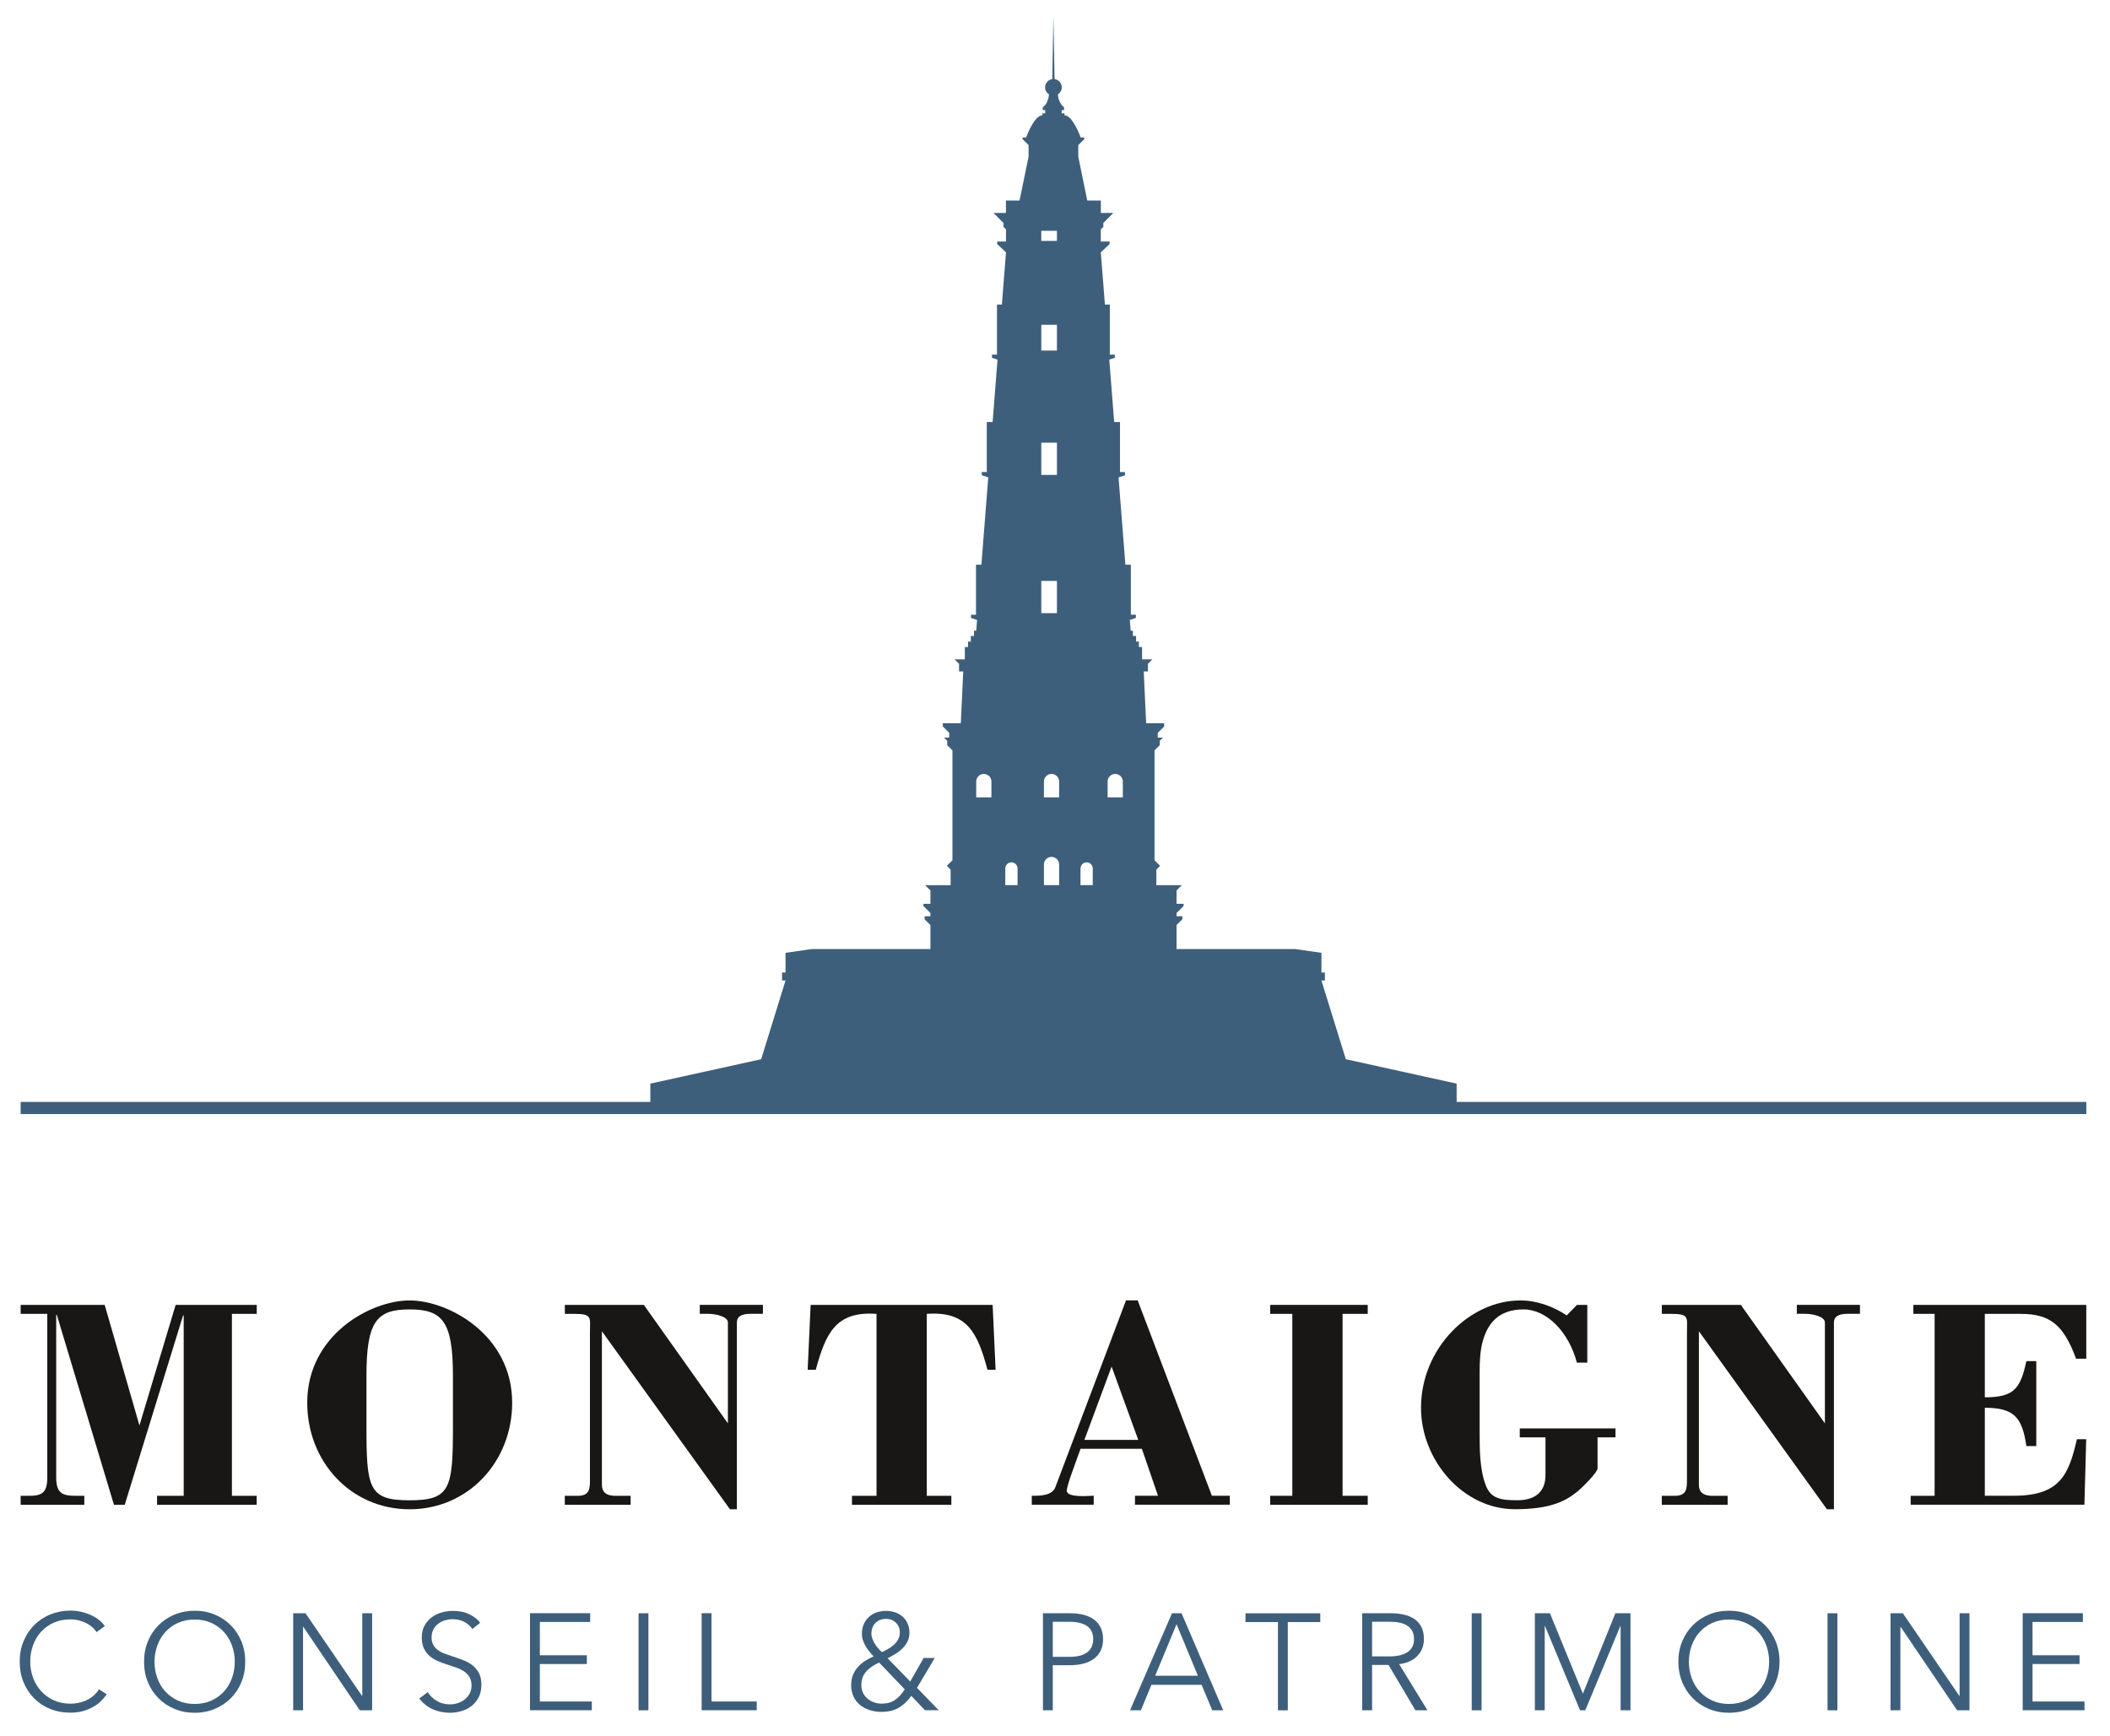
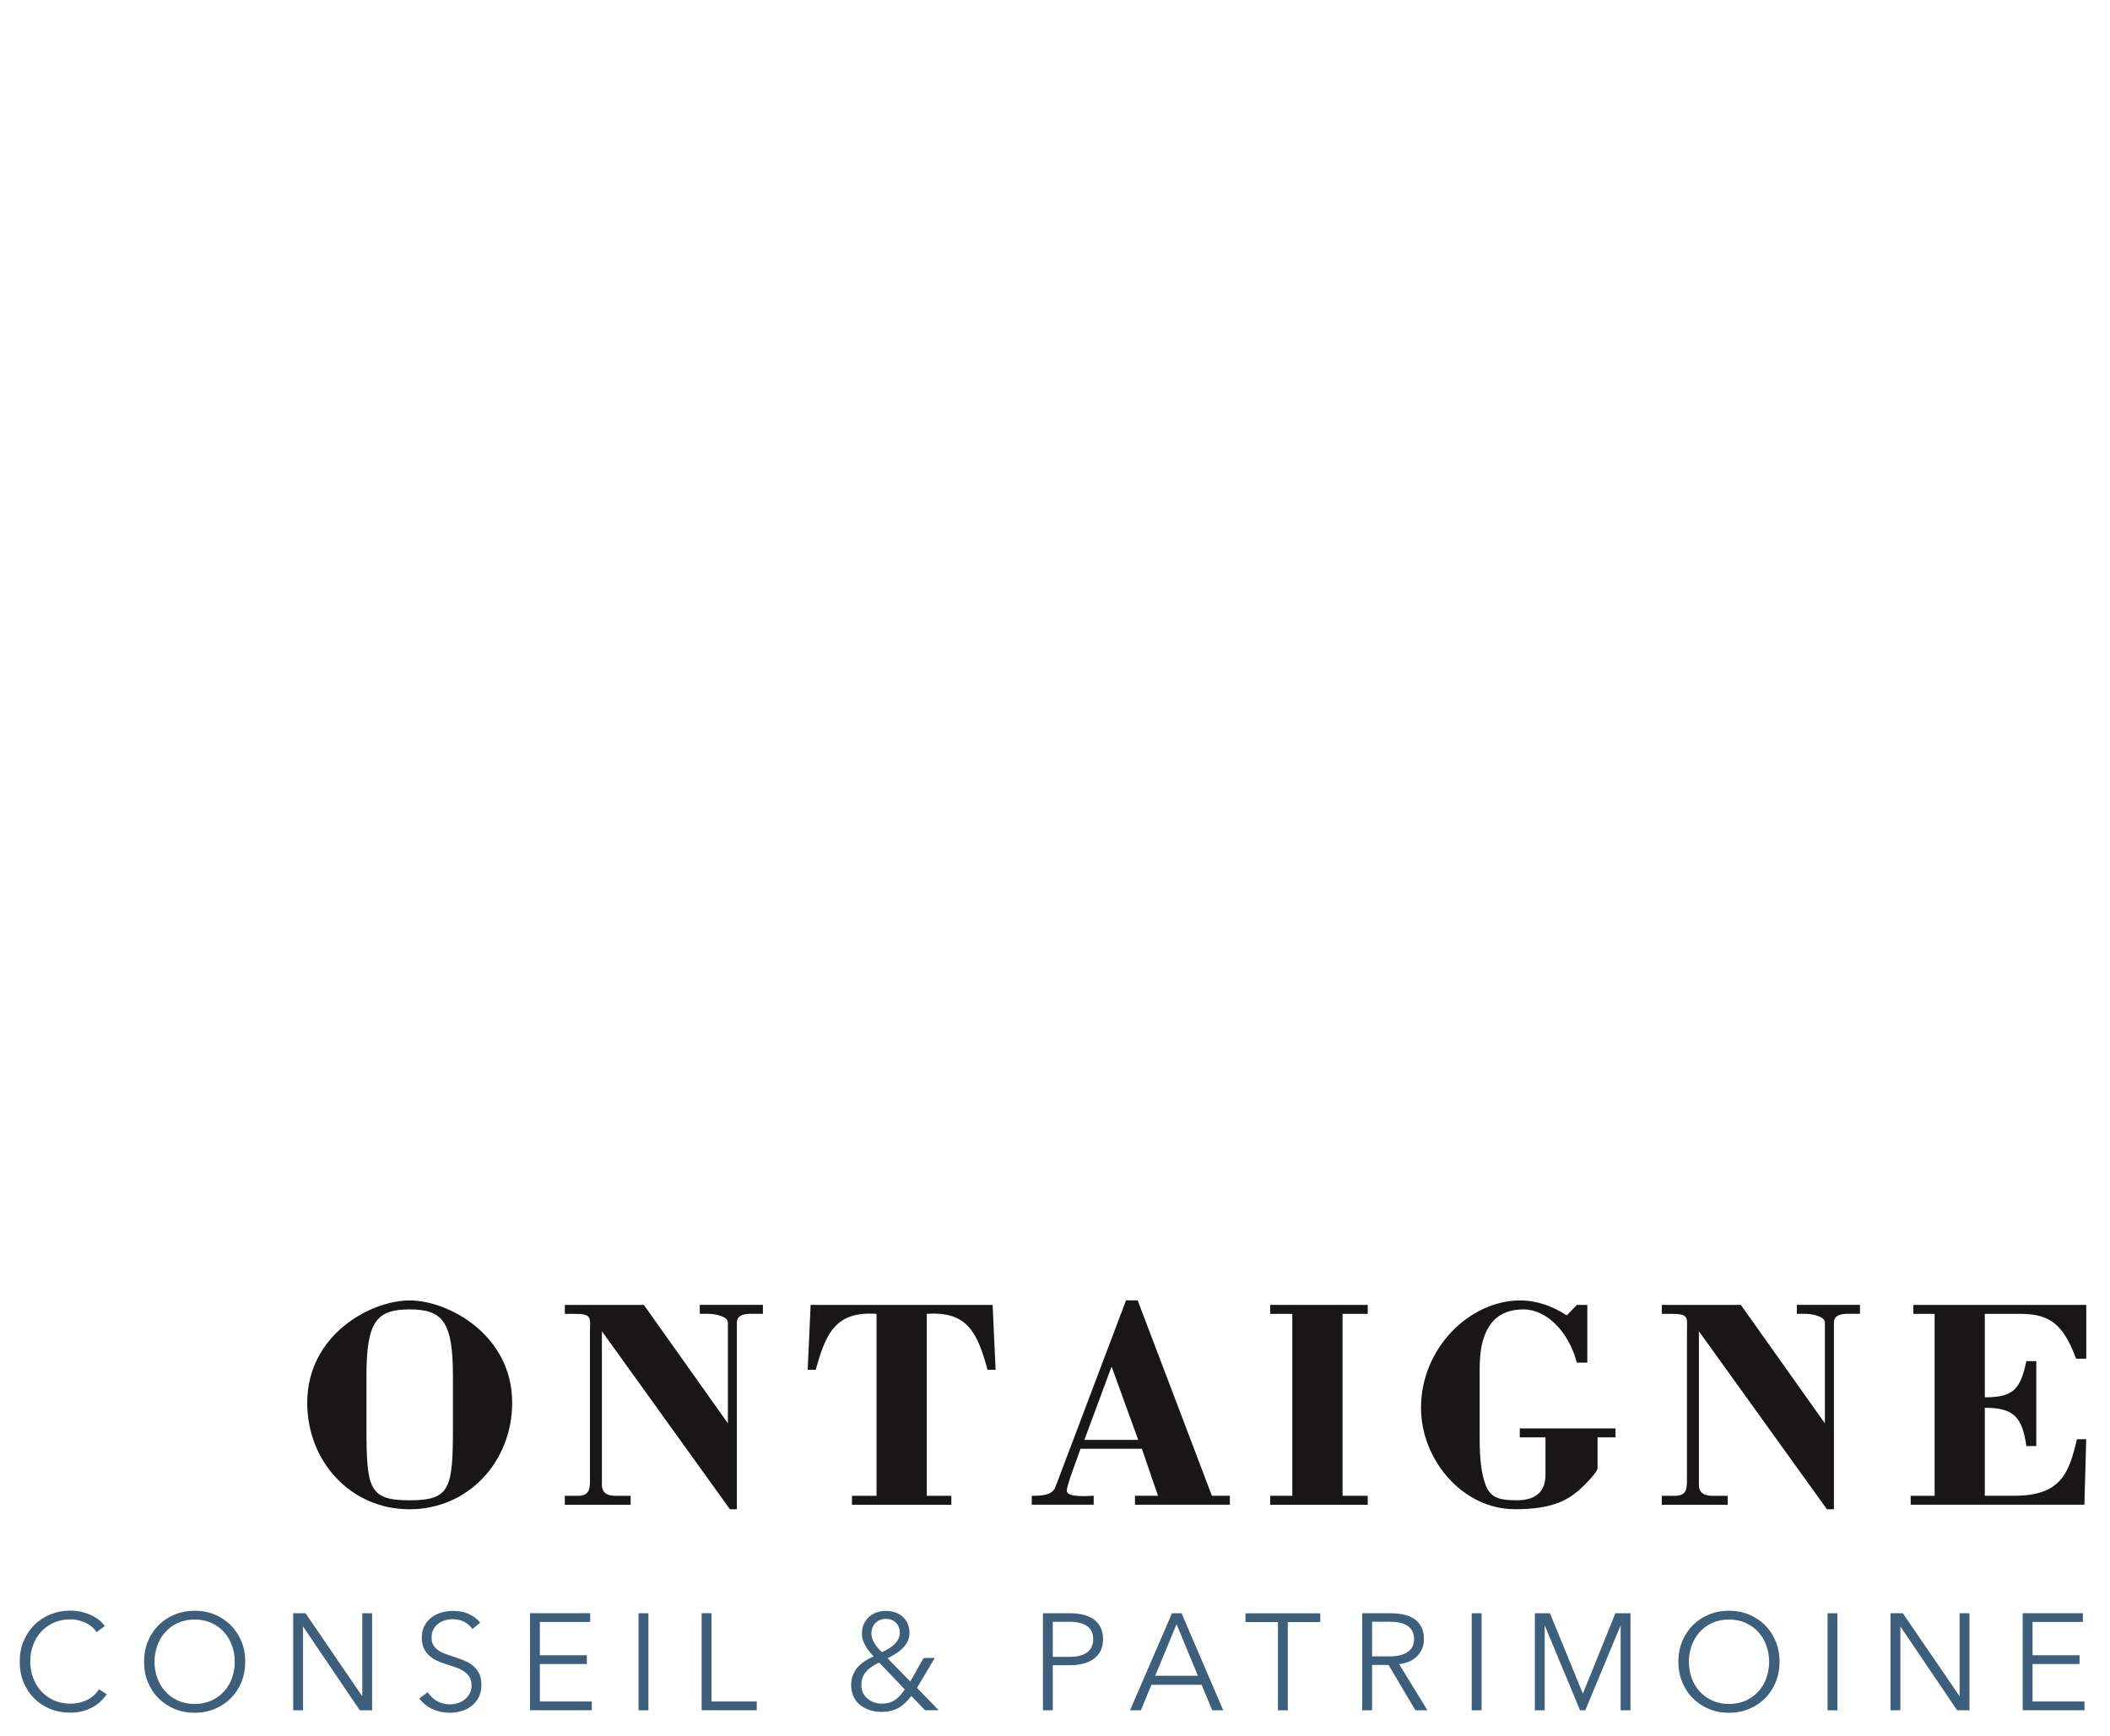
<svg xmlns="http://www.w3.org/2000/svg" viewBox="0 0 383.3 315.37">
  <defs>
    <style>      .cls-1 {        fill: #3d5f7c;      }      .cls-2 {        fill: #181716;      }    </style>
  </defs>
  <g>
    <g id="Calque_1">
      <g>
-         <path class="cls-1" d="M264.61,200.18v-3.32l-20.13-4.43-4.43-14.3h.63v-1.45h-.63v-3.58l-4.8-.69h-21.52v-4.36l1.06-1.05v-.55h-1.06v-.58l1.28-1.27v-.4h-1.28v-2.43l.96-.96h-4.63v-2.82l.69-.69-1.02-1.02v-19.96l.95-.94v-.8l.58-.58h-.94v-.87l1.16-1.16v-.58h-3.27l-.44-9.41h.76v-1.38l.81-.82h-1.87v-2.24h-.58v-.99h-.51v-1.01h-.58v-.96h-.4l-.16-1.96,1.1-.36v-.58h-.91v-9.09h-.99l-1.25-15.87,1.18-.38v-.58h-.91v-9.09h-1.06l-.89-11.34,1.01-.33v-.58h-.91v-9.09h-.89l-.75-9.49,1.6-1.49v-.47h-1.6v-2.22l.46-.45v-.71l1.81-1.81h-2.26v-2.26h-2.47l-1.63-7.96v-2.11l1.09-1.09v-.29h-.65s-1.42-4.03-2.95-4.03v-.37h-.51v-.58h.44v-.51s-.99-.62-1.13-2.34c.42-.27.71-.74.71-1.28,0-.77-.57-1.4-1.31-1.5l-.21-11.42-.2,11.42c-.74.1-1.31.73-1.31,1.5,0,.54.29,1.01.71,1.28-.13,1.72-1.13,2.34-1.13,2.34v.51h.44v.58h-.51v.37c-1.53,0-2.95,4.03-2.95,4.03h-.65v.29l1.09,1.09v2.11l-1.64,7.96h-2.47v2.26h-2.26l1.81,1.81v.71l.46.45v2.22h-1.6v.47l1.6,1.49-.75,9.49h-.89v9.09h-.91v.58l1.01.33-.89,11.34h-1.06v9.09h-.91v.58l1.18.38-1.25,15.87h-.98v9.09h-.91v.58l1.1.36-.15,1.96h-.4v.96h-.58v1.01h-.51v.99h-.58v2.24h-1.87l.82.82v1.38h.76l-.44,9.41h-3.27v.58l1.16,1.16v.87h-.94l.58.58v.8l.95.94v19.96l-1.02,1.02.69.69v2.82h-4.64l.97.96v2.43h-1.27v.4l1.27,1.27v.58h-1.06v.55l1.06,1.05v4.36h-21.52l-4.8.69v3.58h-.63v1.45h.63l-4.43,14.3-20.13,4.43v3.32H3.75v2.21h375.25v-2.21h-114.39ZM189.64,160.8v-3.75c0-.76.62-1.38,1.38-1.38s1.38.62,1.38,1.38v3.75h-2.76ZM201.21,141.98c0-.76.62-1.38,1.38-1.38s1.38.62,1.38,1.38v2.88h-2.76v-2.88ZM196.29,157.77c0-.62.5-1.11,1.11-1.11s1.11.5,1.11,1.11v3.03h-2.23v-3.03ZM192.4,141.98v2.88h-2.76v-2.88c0-.76.62-1.38,1.38-1.38s1.38.62,1.38,1.38ZM189.16,41.93h2.84v1.84h-2.84v-1.84ZM189.16,59h2.84v4.69h-2.84v-4.69ZM189.16,80.42h2.84v5.86h-2.84v-5.86ZM189.16,105.53h2.84v5.86h-2.84v-5.86ZM182.62,157.77c0-.62.5-1.11,1.11-1.11s1.12.5,1.12,1.11v3.03h-2.23v-3.03ZM177.34,141.98c0-.76.62-1.38,1.38-1.38s1.38.62,1.38,1.38v2.88h-2.76v-2.88Z" />
        <g>
-           <path class="cls-2" d="M42.12,271.74h4.51v1.63h-18.1v-1.63h4.84v-32.77h-.11l-10.6,34.4h-1.96l-10.38-34.51h-.11v29.62c0,3.59,1.96,3.26,5.11,3.26v1.63H3.75v-1.63c2.99,0,4.84.33,4.84-3.26v-29.79H3.75v-1.63h15.27l6.31,21.9,6.58-21.9h14.73v1.63h-4.51v33.05Z" />
          <path class="cls-2" d="M93.04,254.84c0,10.71-7.99,19.35-18.64,19.35s-18.59-8.64-18.59-19.35c0-12.34,11.52-18.59,18.59-18.59s18.64,6.25,18.64,18.59ZM66.57,259.08c0,11.3.38,13.48,7.83,13.48s7.88-2.17,7.88-13.48v-9.13c0-9.89-1.9-12.07-7.88-12.07s-7.83,2.17-7.83,12.07v9.13Z" />
          <path class="cls-2" d="M133.85,274.19h-1.25l-23.26-32.34v27.88c0,1.36.76,1.9,2.12,2.01h3.1v1.63h-11.96v-1.63h2.61c1.85-.11,1.96-1.25,1.96-2.83v-26.85c0-2.66.49-3.37-2.77-3.37h-1.79v-1.63h14.35l15.27,21.52v-18.32c0-1.09-2.23-1.58-3.59-1.58h-1.52v-1.63h11.47v1.63h-2.28c-1.58,0-2.45.49-2.45,1.58v33.92Z" />
          <path class="cls-2" d="M147.27,237.06h33.05l.54,11.79h-1.47c-1.79-6.58-3.59-10.71-11.03-10.16v33.05h4.46v1.63h-18.05v-1.63h4.46v-33.05c-7.45-.54-9.24,3.59-11.04,10.16h-1.47l.54-11.79Z" />
          <path class="cls-2" d="M187.43,273.37v-1.63c1.31,0,3.7.05,4.29-1.58l12.83-33.92h2.12l13.48,35.49h3.26v1.63h-17.23v-1.63h4.18l-2.93-8.53h-11.14l-1.41,3.91c-.6,1.63-1.09,3.21-1.09,3.7,0,1.36,4.13.92,4.89.92v1.63h-11.25ZM196.99,261.58h9.78l-4.84-13.32-4.94,13.32Z" />
          <path class="cls-2" d="M230.74,273.37v-1.63h4.02v-33.05h-4.02v-1.63h17.72v1.63h-4.57v33.05h4.57v1.63h-17.72Z" />
          <path class="cls-2" d="M286.45,237.06h1.9v10.49h-1.9c-1.47-5.6-5.49-9.67-9.68-9.67-4.51,0-6.52,2.5-7.44,5.87-.44,1.63-.54,3.53-.54,5.38v10.98c0,3.21,0,6.74,1.09,9.67.92,2.45,2.66,2.77,5.76,2.77,3.59,0,5.11-1.85,5.11-4.57v-6.85h-4.67v-1.63h17.39v1.63h-3.26v5.6c0,.81-2.88,3.59-3.53,4.13-2.17,1.79-4.89,3.32-11.47,3.32-9.51,0-17.07-8.97-17.07-18.42,0-10.82,8.81-19.51,18.05-19.51,2.99,0,5.98,1.09,8.42,2.72l1.85-1.9Z" />
          <path class="cls-2" d="M333.13,274.19h-1.25l-23.26-32.34v27.88c0,1.36.76,1.9,2.12,2.01h3.1v1.63h-11.96v-1.63h2.61c1.85-.11,1.96-1.25,1.96-2.83v-26.85c0-2.66.49-3.37-2.77-3.37h-1.79v-1.63h14.35l15.27,21.52v-18.32c0-1.09-2.23-1.58-3.58-1.58h-1.52v-1.63h11.47v1.63h-2.28c-1.58,0-2.45.49-2.45,1.58v33.92Z" />
          <path class="cls-2" d="M347.09,273.37v-1.63h4.35v-33.05h-3.86v-1.63h31.41v9.78h-1.85c-2.28-6.14-4.67-8.15-10.11-8.15h-6.47v15.16c5.32,0,6.47-1.58,7.55-6.58h1.8v15.44h-1.8c-.76-5.22-2.23-6.96-7.55-6.96v15.98h5.32c8.43,0,9.95-3.97,11.41-10.27h1.69l-.33,11.9h-31.58Z" />
        </g>
        <g>
          <path class="cls-1" d="M19.35,307.84c-.3.45-.66.87-1.08,1.27-.42.4-.91.75-1.47,1.05s-1.17.54-1.84.72c-.67.18-1.41.26-2.2.26-1.33,0-2.56-.23-3.68-.7-1.13-.46-2.1-1.11-2.91-1.93-.81-.82-1.45-1.8-1.91-2.93-.46-1.13-.68-2.36-.68-3.71s.23-2.58.7-3.71c.46-1.13,1.11-2.1,1.93-2.93.82-.82,1.79-1.46,2.91-1.93,1.12-.46,2.34-.7,3.65-.7.65,0,1.28.07,1.9.2.62.14,1.21.32,1.76.57s1.05.54,1.49.88c.45.34.82.73,1.12,1.16l-1.49,1.1c-.18-.28-.43-.56-.73-.85-.31-.28-.67-.53-1.08-.75-.42-.22-.87-.39-1.36-.52-.49-.13-1.02-.2-1.58-.2-1.15,0-2.17.21-3.07.62-.91.41-1.67.97-2.3,1.67s-1.11,1.52-1.44,2.44c-.33.93-.5,1.9-.5,2.93s.17,2,.51,2.93.83,1.74,1.46,2.44c.63.7,1.4,1.26,2.3,1.67.9.41,1.92.62,3.05.62,1.01,0,1.98-.21,2.89-.62s1.68-1.08,2.29-1.99l1.39.9Z" />
          <path class="cls-1" d="M44.55,301.89c0,1.34-.23,2.58-.7,3.71-.46,1.13-1.11,2.1-1.93,2.93-.82.82-1.79,1.46-2.91,1.93-1.12.46-2.34.7-3.65.7s-2.53-.23-3.65-.7c-1.12-.46-2.09-1.11-2.91-1.93-.82-.82-1.47-1.8-1.93-2.93-.47-1.13-.7-2.36-.7-3.71s.23-2.58.7-3.71c.46-1.13,1.11-2.1,1.93-2.93.82-.82,1.79-1.46,2.91-1.93,1.12-.46,2.34-.7,3.65-.7s2.53.23,3.65.7c1.12.46,2.09,1.11,2.91,1.93.82.82,1.46,1.8,1.93,2.93s.7,2.37.7,3.71ZM42.65,301.9c0-1.03-.17-2.01-.5-2.93-.33-.93-.81-1.74-1.44-2.45-.63-.71-1.4-1.26-2.3-1.68-.91-.41-1.92-.62-3.05-.62s-2.15.21-3.05.62c-.91.41-1.67.97-2.3,1.68-.63.7-1.11,1.52-1.44,2.45-.33.93-.5,1.91-.5,2.93s.17,2.01.5,2.93c.33.93.81,1.74,1.44,2.44.63.7,1.4,1.25,2.3,1.67.9.41,1.92.62,3.05.62s2.14-.21,3.05-.62c.9-.41,1.67-.97,2.3-1.67.63-.7,1.11-1.51,1.44-2.44.33-.93.5-1.91.5-2.93Z" />
          <path class="cls-1" d="M65.76,308.09h.05v-15.01h1.79v17.63h-2.24l-10.26-15.16h-.05v15.16h-1.79v-17.63h2.24l10.26,15.01Z" />
          <path class="cls-1" d="M85.8,295.92c-.38-.53-.87-.96-1.47-1.28-.6-.32-1.32-.48-2.17-.48-.43,0-.87.07-1.32.2-.45.13-.86.34-1.22.61-.37.27-.66.62-.88,1.03-.22.41-.34.91-.34,1.47s.11,1.03.32,1.39.5.68.86.93.76.47,1.22.63c.45.17.93.33,1.43.5.61.2,1.23.41,1.85.65.62.23,1.18.54,1.68.91.5.37.9.85,1.22,1.42.31.57.47,1.3.47,2.18s-.17,1.64-.5,2.28c-.34.64-.77,1.17-1.31,1.58-.54.42-1.15.72-1.84.92-.69.2-1.38.3-2.08.3-.53,0-1.06-.05-1.59-.16-.53-.11-1.04-.27-1.52-.48-.48-.22-.93-.49-1.34-.82-.42-.33-.78-.71-1.1-1.14l1.54-1.15c.38.63.92,1.16,1.61,1.58s1.5.64,2.43.64c.45,0,.9-.07,1.37-.21.46-.14.88-.36,1.26-.65.37-.29.68-.65.92-1.07.24-.42.36-.92.36-1.48,0-.61-.12-1.12-.36-1.53-.24-.41-.56-.75-.96-1.02-.4-.27-.85-.5-1.37-.69-.51-.18-1.05-.36-1.62-.55-.58-.18-1.15-.39-1.72-.62-.56-.23-1.07-.53-1.52-.91-.45-.37-.81-.84-1.08-1.38s-.41-1.22-.41-2.02c0-.85.17-1.58.51-2.19.34-.61.78-1.12,1.33-1.52.55-.4,1.15-.69,1.82-.87.66-.18,1.32-.27,1.97-.27,1.19,0,2.22.21,3.06.64.85.42,1.49.93,1.92,1.51l-1.42,1.15Z" />
          <path class="cls-1" d="M98.07,309.11h9.44v1.59h-11.23v-17.63h10.93v1.59h-9.14v6.05h8.54v1.59h-8.54v6.8Z" />
          <path class="cls-1" d="M117.79,310.71h-1.79v-17.63h1.79v17.63Z" />
          <path class="cls-1" d="M129.25,309.11h8.22v1.59h-10.01v-17.63h1.79v16.03Z" />
          <path class="cls-1" d="M166.57,306.62l3.96,4.08h-2.49l-2.49-2.61c-.73,1-1.52,1.73-2.36,2.2-.85.47-1.87.71-3.06.71-.75,0-1.46-.11-2.13-.32-.67-.22-1.26-.53-1.76-.93s-.89-.91-1.18-1.52-.44-1.31-.44-2.1c0-.66.1-1.26.31-1.79.21-.53.49-1.01.86-1.43.37-.42.8-.8,1.3-1.13.5-.33,1.04-.62,1.62-.87-.27-.26-.53-.55-.78-.87-.26-.31-.49-.64-.68-.98-.2-.34-.36-.7-.49-1.08s-.19-.77-.19-1.17c0-.66.12-1.25.35-1.77s.55-.95.95-1.31c.4-.36.86-.63,1.39-.81.53-.18,1.1-.27,1.69-.27s1.13.09,1.64.26c.51.17.97.43,1.36.77.39.34.7.76.92,1.25.22.49.34,1.05.34,1.68,0,.58-.11,1.1-.34,1.57-.22.46-.52.88-.9,1.26-.37.37-.8.71-1.27,1-.47.29-.96.56-1.46.81l4.11,4.23,2.44-4.28h2.02l-3.24,5.45ZM159.7,302.04c-1.06.48-1.87,1.05-2.41,1.7-.55.66-.82,1.46-.82,2.4,0,.5.1.96.29,1.37.19.41.46.77.8,1.06.34.29.73.52,1.18.68.45.17.92.25,1.42.25.96,0,1.76-.21,2.4-.65.64-.43,1.24-1.08,1.8-1.94l-4.66-4.88ZM163.46,296.59c0-.73-.24-1.33-.71-1.79-.47-.46-1.07-.7-1.78-.7-.78,0-1.42.24-1.92.73-.5.49-.75,1.15-.75,1.98,0,.32.07.64.2.98s.3.66.5.96c.2.3.41.57.63.82.22.25.42.44.59.57.4-.18.79-.39,1.17-.61.38-.22.73-.48,1.03-.76.31-.28.56-.61.75-.97s.29-.77.29-1.22Z" />
          <path class="cls-1" d="M189.45,293.08h4.98c.9,0,1.71.1,2.44.29.73.19,1.36.48,1.88.87.52.39.93.88,1.21,1.47.28.59.42,1.28.42,2.08s-.14,1.49-.43,2.08-.7,1.08-1.22,1.47c-.52.39-1.15.69-1.89.88-.74.2-1.56.3-2.45.3h-3.14v8.19h-1.79v-17.63ZM191.24,301h3.04c1.41,0,2.48-.27,3.21-.82s1.1-1.34,1.1-2.39-.38-1.9-1.13-2.4c-.76-.5-1.81-.76-3.17-.76h-3.04v6.37Z" />
          <path class="cls-1" d="M207.25,310.71h-1.97l7.62-17.63h1.74l7.57,17.63h-1.99l-1.94-4.63h-9.11l-1.92,4.63ZM209.84,304.43h7.77l-3.88-9.36-3.88,9.36Z" />
          <path class="cls-1" d="M233.94,310.71h-1.79v-16.03h-5.9v-1.59h13.59v1.59h-5.9v16.03Z" />
          <path class="cls-1" d="M249.25,310.71h-1.79v-17.63h5.18c.86,0,1.66.08,2.4.25s1.38.44,1.92.81c.54.37.96.86,1.26,1.46.3.6.45,1.33.45,2.19,0,.65-.12,1.24-.35,1.77-.23.53-.55.99-.95,1.38-.4.39-.87.7-1.42.93-.55.23-1.14.38-1.79.45l5.15,8.39h-2.19l-4.88-8.24h-2.99v8.24ZM249.25,300.92h3.11c1.44,0,2.56-.26,3.34-.79.78-.52,1.17-1.31,1.17-2.35,0-.58-.11-1.07-.32-1.47-.22-.4-.51-.72-.9-.97-.38-.25-.85-.43-1.39-.55-.55-.12-1.15-.17-1.82-.17h-3.19v6.3Z" />
          <path class="cls-1" d="M269.14,310.71h-1.79v-17.63h1.79v17.63Z" />
          <path class="cls-1" d="M287.52,307.67h.03l5.9-14.59h2.74v17.63h-1.79v-15.31h-.05l-6.37,15.31h-.95l-6.37-15.31h-.05v15.31h-1.79v-17.63h2.74l5.98,14.59Z" />
          <path class="cls-1" d="M323.27,301.89c0,1.34-.23,2.58-.7,3.71-.47,1.13-1.11,2.1-1.93,2.93s-1.79,1.46-2.91,1.93c-1.12.46-2.34.7-3.65.7s-2.53-.23-3.65-.7-2.09-1.11-2.91-1.93c-.82-.82-1.46-1.8-1.93-2.93-.46-1.13-.7-2.36-.7-3.71s.23-2.58.7-3.71,1.11-2.1,1.93-2.93c.82-.82,1.79-1.46,2.91-1.93s2.34-.7,3.65-.7,2.53.23,3.65.7c1.12.46,2.09,1.11,2.91,1.93s1.46,1.8,1.93,2.93c.46,1.13.7,2.37.7,3.71ZM321.38,301.9c0-1.03-.17-2.01-.5-2.93-.33-.93-.81-1.74-1.44-2.45-.63-.71-1.4-1.26-2.3-1.68-.91-.41-1.92-.62-3.05-.62s-2.15.21-3.05.62c-.91.41-1.67.97-2.3,1.68-.63.7-1.11,1.52-1.44,2.45-.33.93-.5,1.91-.5,2.93s.17,2.01.5,2.93.81,1.74,1.44,2.44c.63.7,1.4,1.25,2.3,1.67.9.41,1.92.62,3.05.62s2.15-.21,3.05-.62c.9-.41,1.67-.97,2.3-1.67.63-.7,1.11-1.51,1.44-2.44.33-.93.5-1.91.5-2.93Z" />
          <path class="cls-1" d="M333.78,310.71h-1.79v-17.63h1.79v17.63Z" />
          <path class="cls-1" d="M355.93,308.09h.05v-15.01h1.79v17.63h-2.24l-10.26-15.16h-.05v15.16h-1.79v-17.63h2.24l10.26,15.01Z" />
          <path class="cls-1" d="M369.23,309.11h9.44v1.59h-11.23v-17.63h10.93v1.59h-9.14v6.05h8.54v1.59h-8.54v6.8Z" />
        </g>
      </g>
    </g>
  </g>
</svg>